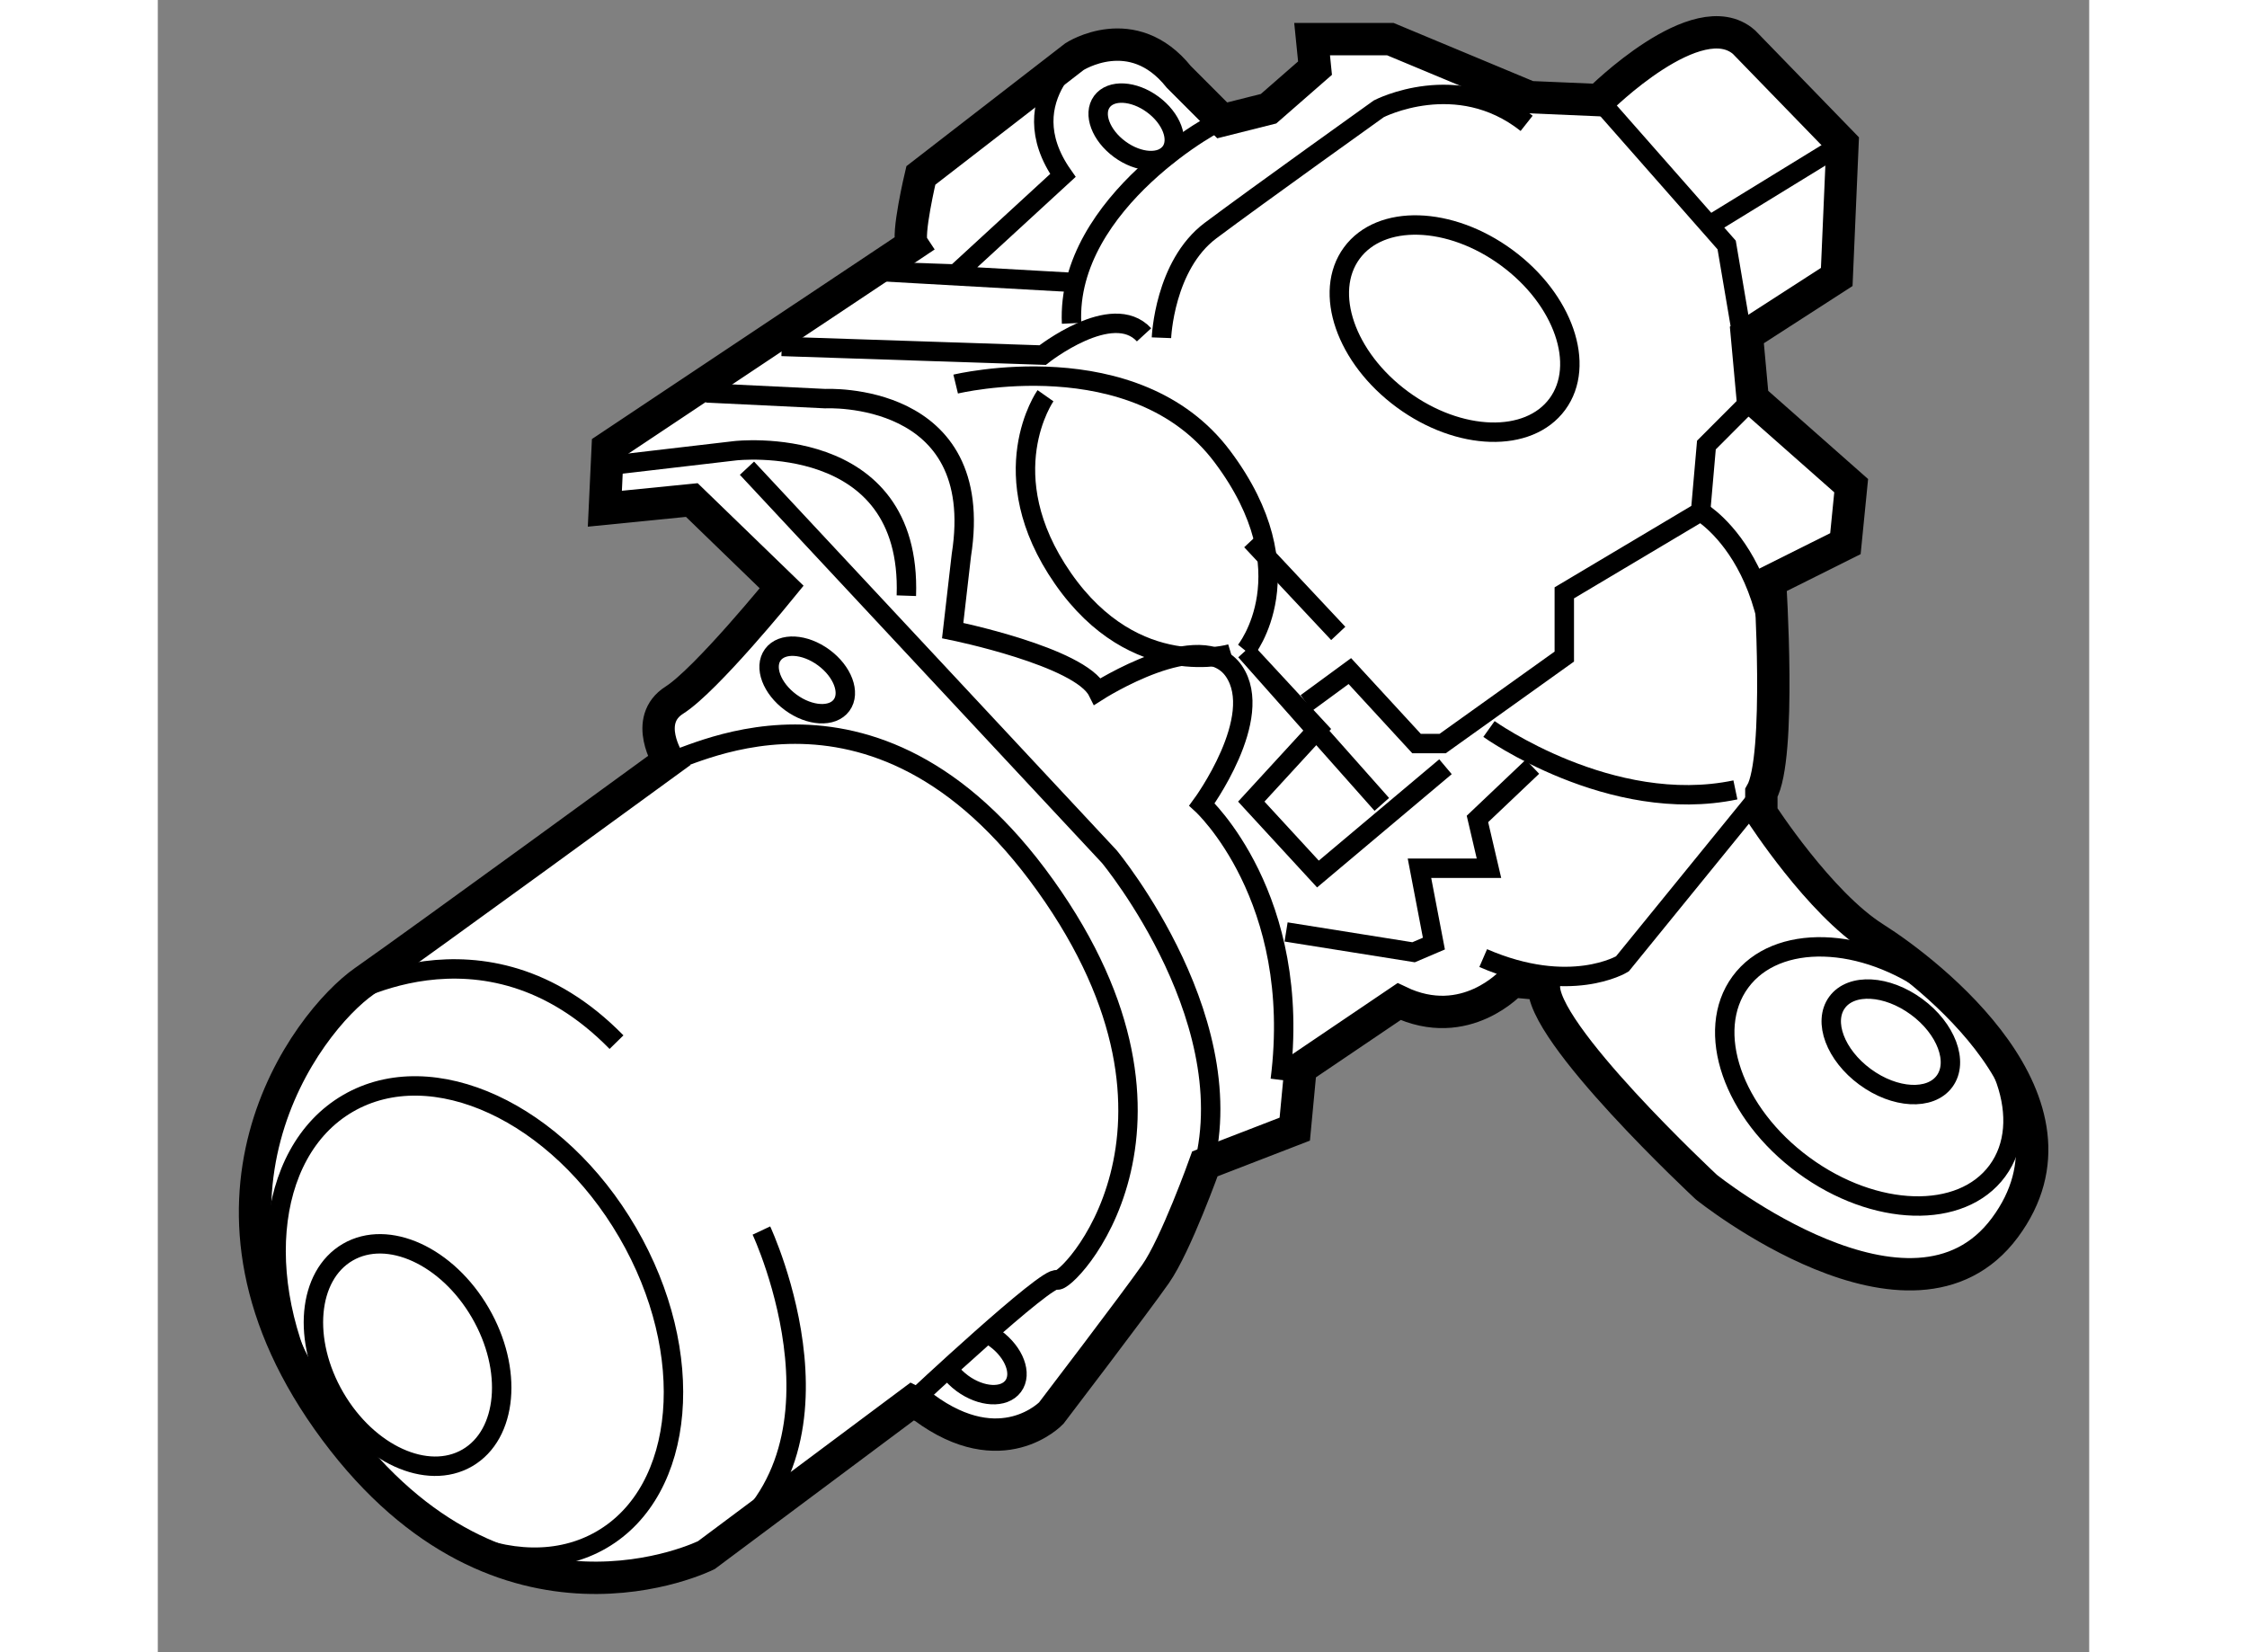
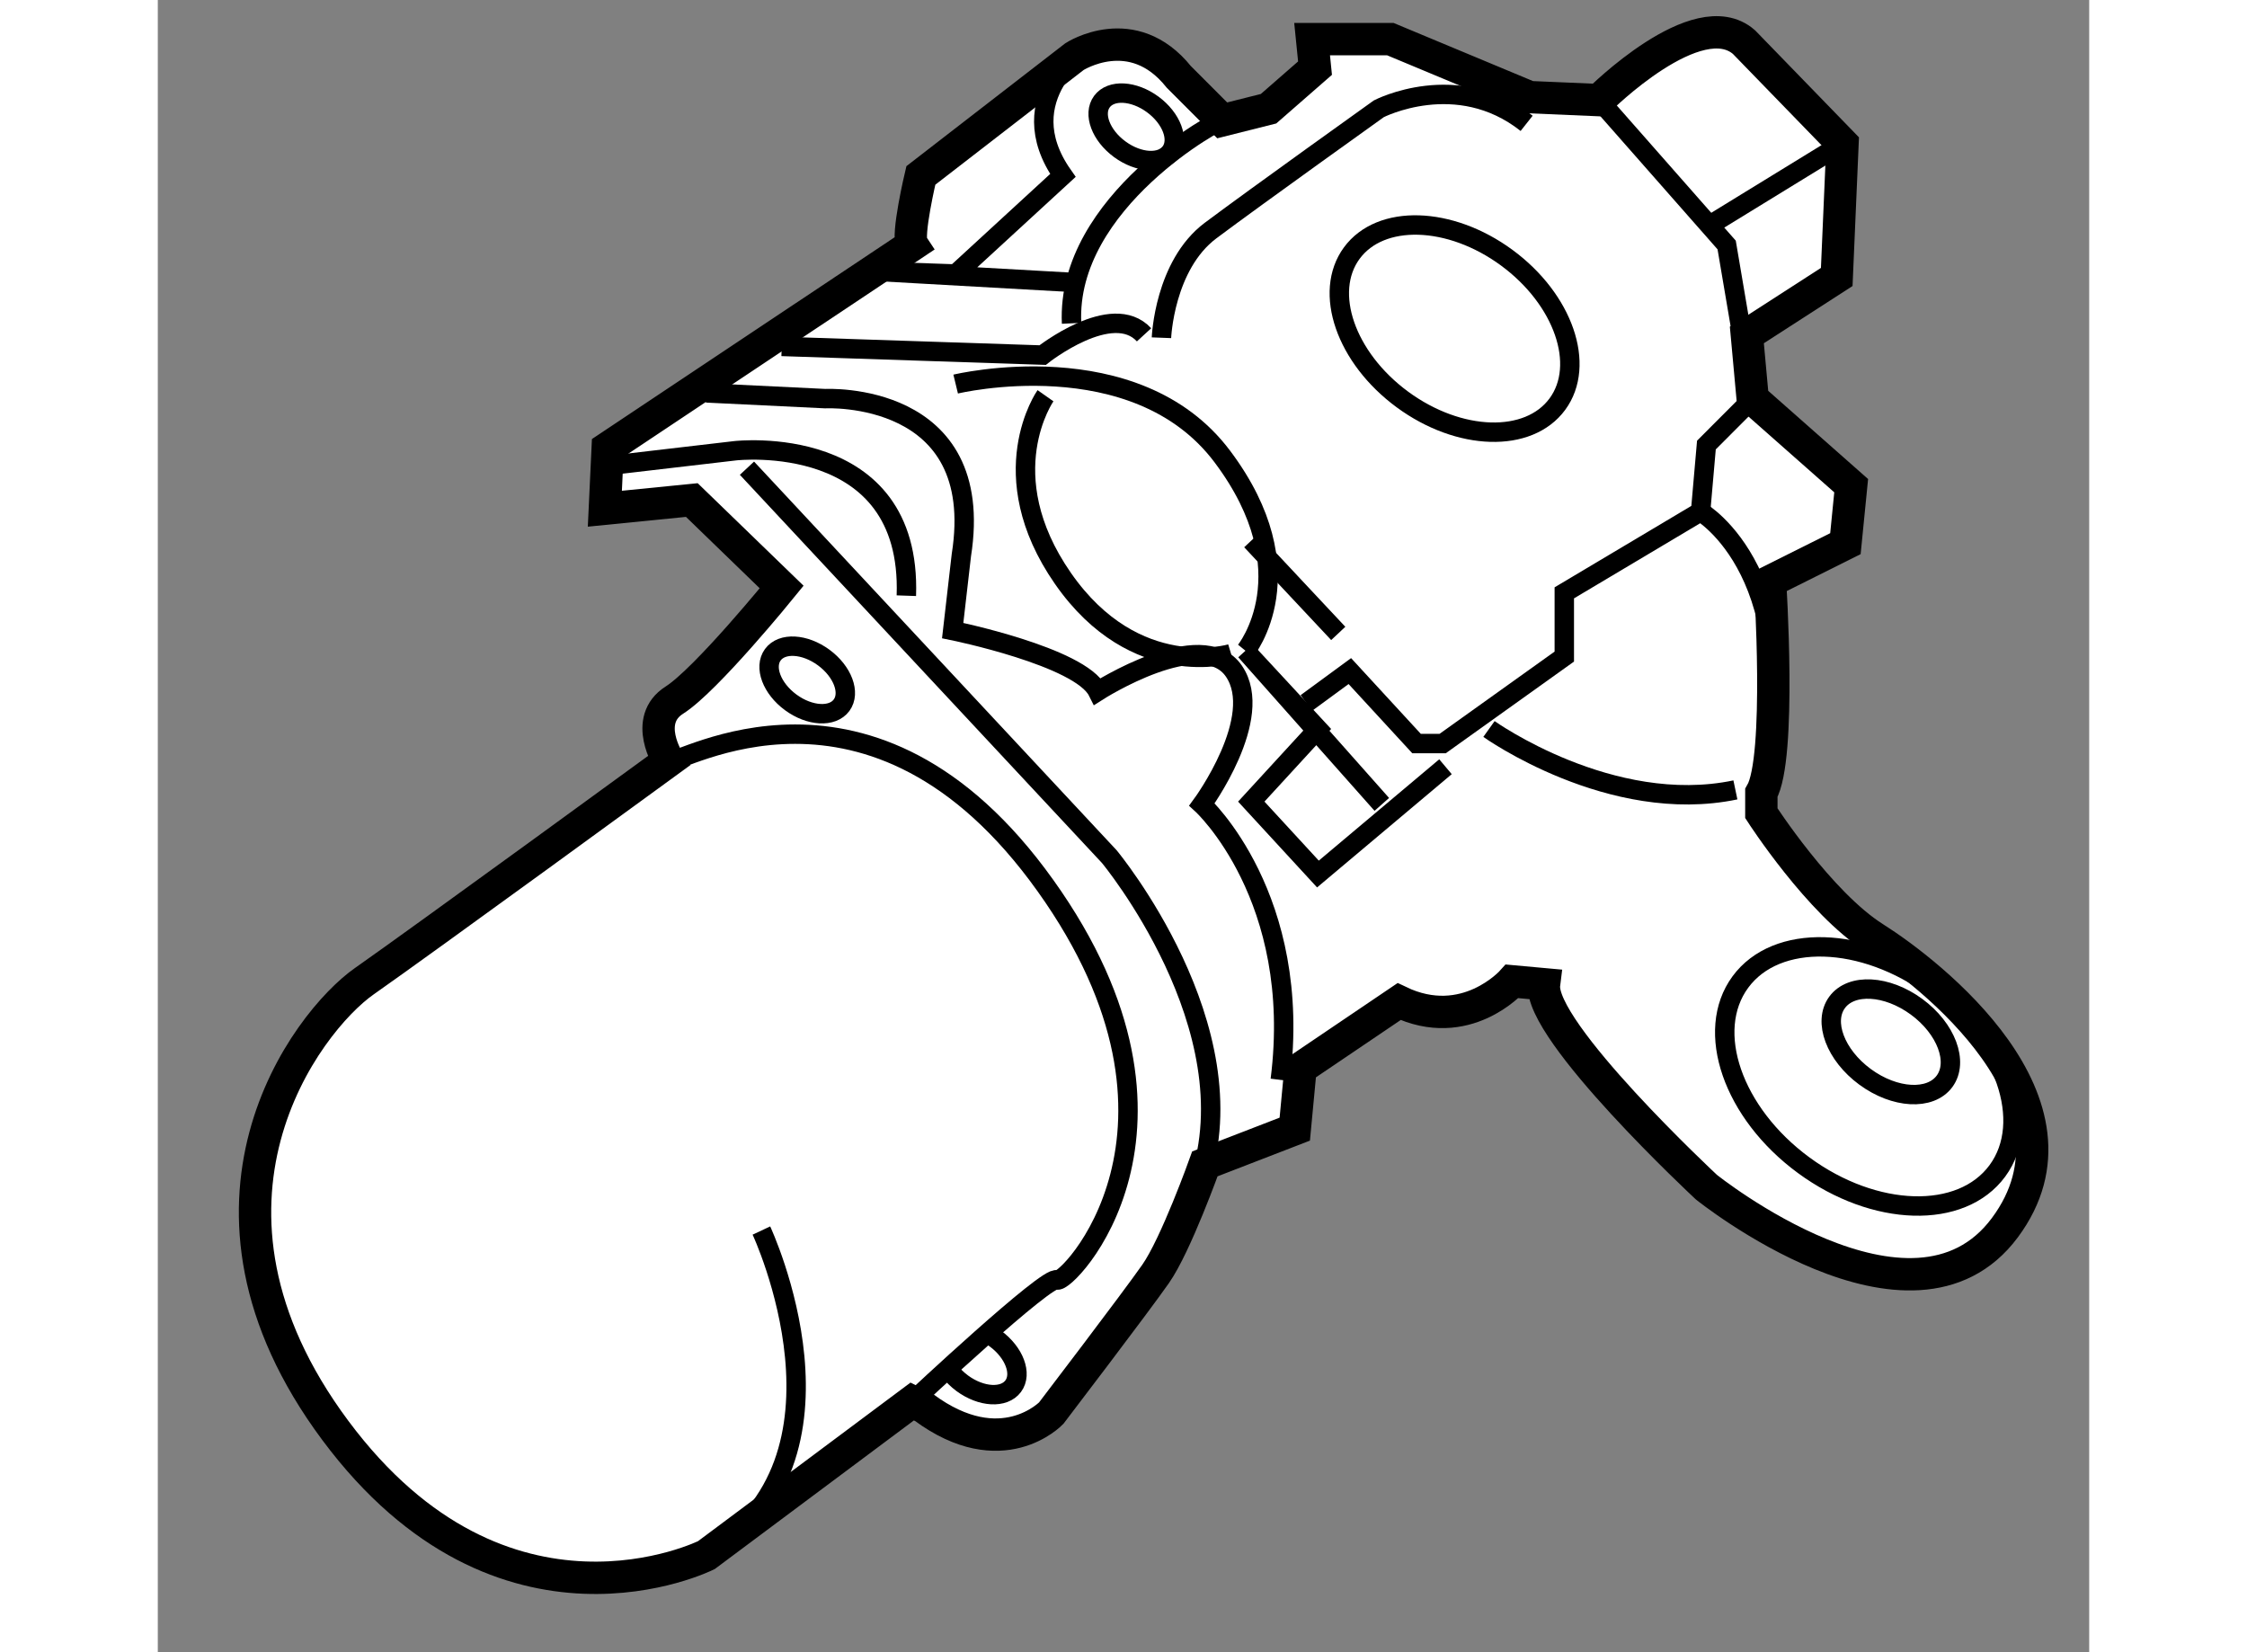
<svg xmlns="http://www.w3.org/2000/svg" version="1.1" x="0px" y="0px" width="244.8px" height="180px" viewBox="78.75 96.092 29.845 25.531" enable-background="new 0 0 244.8 180" xml:space="preserve">
  <rect x="78.75" y="96.092" width="29.845" height="25.531" fill="#808080" stroke="none" />
  <g>
    <path fill="#FFFFFF" stroke="#000000" stroke-width="0.5" d="M90.407,99.878c-0.09-0.134,0.134-1.075,0.134-1.075l2.374-1.836     c0,0,0.896-0.581,1.612,0.313l0.671,0.672l0.716-0.18l0.718-0.627l-0.045-0.448h1.21l2.149,0.896l1.075,0.046     c0,0,1.523-1.523,2.24-0.896l1.522,1.568l-0.089,2.061l-1.389,0.896l0.09,0.985l1.522,1.344l-0.089,0.896l-1.165,0.582     c0,0,0.179,2.732-0.134,3.27v0.313c0,0,0.896,1.39,1.747,1.927c0.851,0.537,3.448,2.552,2.015,4.479     c-1.433,1.926-4.612-0.628-4.612-0.628s-2.598-2.418-2.508-3.135l-0.493-0.045c0,0-0.717,0.807-1.747,0.313l-1.523,1.03     l-0.089,0.941l-1.389,0.537c0,0-0.448,1.254-0.762,1.701c-0.313,0.448-1.612,2.15-1.612,2.15s-0.763,0.805-1.971-0.09     l-0.178-0.089l-3.181,2.374c0,0-3.134,1.567-5.733-1.927c-2.599-3.493-0.448-6.314,0.448-6.942     c0.896-0.627,4.703-3.404,4.703-3.404s-0.404-0.628,0.089-0.94c0.493-0.313,1.657-1.747,1.657-1.747l-1.388-1.344l-1.344,0.134     l0.044-0.939L90.407,99.878z" />
    <path fill="none" stroke="#000000" stroke-width="0.3" d="M88.391,101.445l4.032,0.134c0,0,1.074-0.85,1.567-0.313" />
    <path fill="none" stroke="#000000" stroke-width="0.3" d="M93.139,96.787c0,0-1.253,0.806-0.403,2.016l-1.657,1.523l-1.299-0.045     l3.18,0.179" />
    <path fill="none" stroke="#000000" stroke-width="0.3" d="M92.467,102.207c0,0-0.851,1.209,0.269,2.822     c1.12,1.612,2.598,1.164,2.598,1.164" />
    <path fill="none" stroke="#000000" stroke-width="0.3" d="M91.079,102.027c0,0,2.777-0.671,4.121,1.12     c1.344,1.792,0.359,3.002,0.359,3.002" />
    <path fill="none" stroke="#000000" stroke-width="0.3" d="M87.226,102.163l1.837,0.089c0,0,2.507-0.133,2.104,2.419l-0.134,1.165     c0,0,1.971,0.401,2.24,0.939c0,0,1.612-1.031,2.105-0.313s-0.493,2.061-0.493,2.061s1.567,1.434,1.21,4.256" />
    <path fill="none" stroke="#000000" stroke-width="0.3" d="M85.748,103.282l1.926-0.225c0,0,2.731-0.313,2.643,2.24" />
    <ellipse transform="matrix(0.806 0.592 -0.592 0.806 79.037 -38.859)" fill="none" stroke="#000000" stroke-width="0.3" cx="98.807" cy="101.16" rx="1.971" ry="1.36" />
    <ellipse transform="matrix(0.806 0.592 -0.592 0.806 87.117 -40.408)" fill="none" stroke="#000000" stroke-width="0.3" cx="105.212" cy="112.715" rx="2.464" ry="1.702" />
    <path fill="none" stroke="#000000" stroke-width="0.3" d="M91.645,116.744c0.016,0.01,0.031,0.021,0.047,0.032     c0.293,0.215,0.418,0.545,0.276,0.736c-0.141,0.19-0.491,0.172-0.786-0.044c-0.081-0.06-0.148-0.127-0.201-0.199" />
    <ellipse transform="matrix(0.806 0.592 -0.592 0.806 80.395 -31.831)" fill="none" stroke="#000000" stroke-width="0.3" cx="88.704" cy="106.597" rx="0.659" ry="0.43" />
    <ellipse transform="matrix(0.806 0.592 -0.592 0.806 76.226 -36.558)" fill="none" stroke="#000000" stroke-width="0.3" cx="93.9" cy="98.041" rx="0.658" ry="0.43" />
    <ellipse transform="matrix(0.806 0.592 -0.592 0.806 86.816 -40.742)" fill="none" stroke="#000000" stroke-width="0.3" cx="105.609" cy="112.174" rx="1.03" ry="0.672" />
-     <ellipse transform="matrix(0.865 -0.503 0.503 0.865 -47.226 57.792)" fill="none" stroke="#000000" stroke-width="0.3" cx="83.566" cy="116.48" rx="2.732" ry="3.897" />
-     <ellipse transform="matrix(0.865 -0.503 0.503 0.865 -47.628 57.322)" fill="none" stroke="#000000" stroke-width="0.3" cx="82.52" cy="117.013" rx="1.299" ry="1.837" />
    <path fill="none" stroke="#000000" stroke-width="0.3" d="M88.077,115.107c0,0,1.657,3.538-0.851,5.017" />
-     <path fill="none" stroke="#000000" stroke-width="0.3" d="M81.493,111.568c0,0,2.285-1.477,4.345,0.628" />
    <path fill="none" stroke="#000000" stroke-width="0.3" d="M86.644,107.851c0.134,0.09,3.136-1.837,5.823,1.927     c2.688,3.763,0.313,6.182,0.178,6.092c-0.134-0.091-2.238,1.881-2.238,1.881" />
    <path fill="none" stroke="#000000" stroke-width="0.3" d="M87.854,103.327l5.599,6.002c0,0,2.195,2.643,1.389,5.017" />
    <path fill="none" stroke="#000000" stroke-width="0.3" d="M95.199,97.952c0-0.045-2.418,1.255-2.329,3.136" />
    <polyline fill="none" stroke="#000000" stroke-width="0.3" points="96.498,106.955 97.17,106.462 98.201,107.582 98.604,107.582      100.484,106.238 100.484,105.253 102.59,103.999 102.68,102.969 103.396,102.252 102.993,99.878 101.022,97.639   " />
    <line fill="none" stroke="#000000" stroke-width="0.3" x1="95.647" y1="104.446" x2="96.991" y2="105.88" />
    <polyline fill="none" stroke="#000000" stroke-width="0.3" points="98.648,107.94 96.677,109.598 95.647,108.479 96.677,107.357      95.558,106.149 97.664,108.522   " />
-     <polyline fill="none" stroke="#000000" stroke-width="0.3" points="99.992,107.94 99.142,108.747 99.32,109.509 98.246,109.509      98.469,110.673 98.155,110.807 96.185,110.493   " />
-     <path fill="none" stroke="#000000" stroke-width="0.3" d="M103.531,108.344l-2.15,2.643c0,0-0.806,0.492-2.15-0.09" />
    <path fill="none" stroke="#000000" stroke-width="0.3" d="M99.32,107.357c0,0,1.882,1.344,3.808,0.941" />
    <path fill="none" stroke="#000000" stroke-width="0.3" d="M102.59,103.999c0,0,1.703,0.985,0.941,4.345" />
    <line fill="none" stroke="#000000" stroke-width="0.3" x1="102.814" y1="99.52" x2="104.784" y2="98.311" />
    <path fill="none" stroke="#000000" stroke-width="0.3" d="M94.259,101.311c0,0,0.043-1.12,0.76-1.657     c0.718-0.537,2.599-1.881,2.599-1.881s1.208-0.626,2.284,0.225" />
  </g>
</svg>